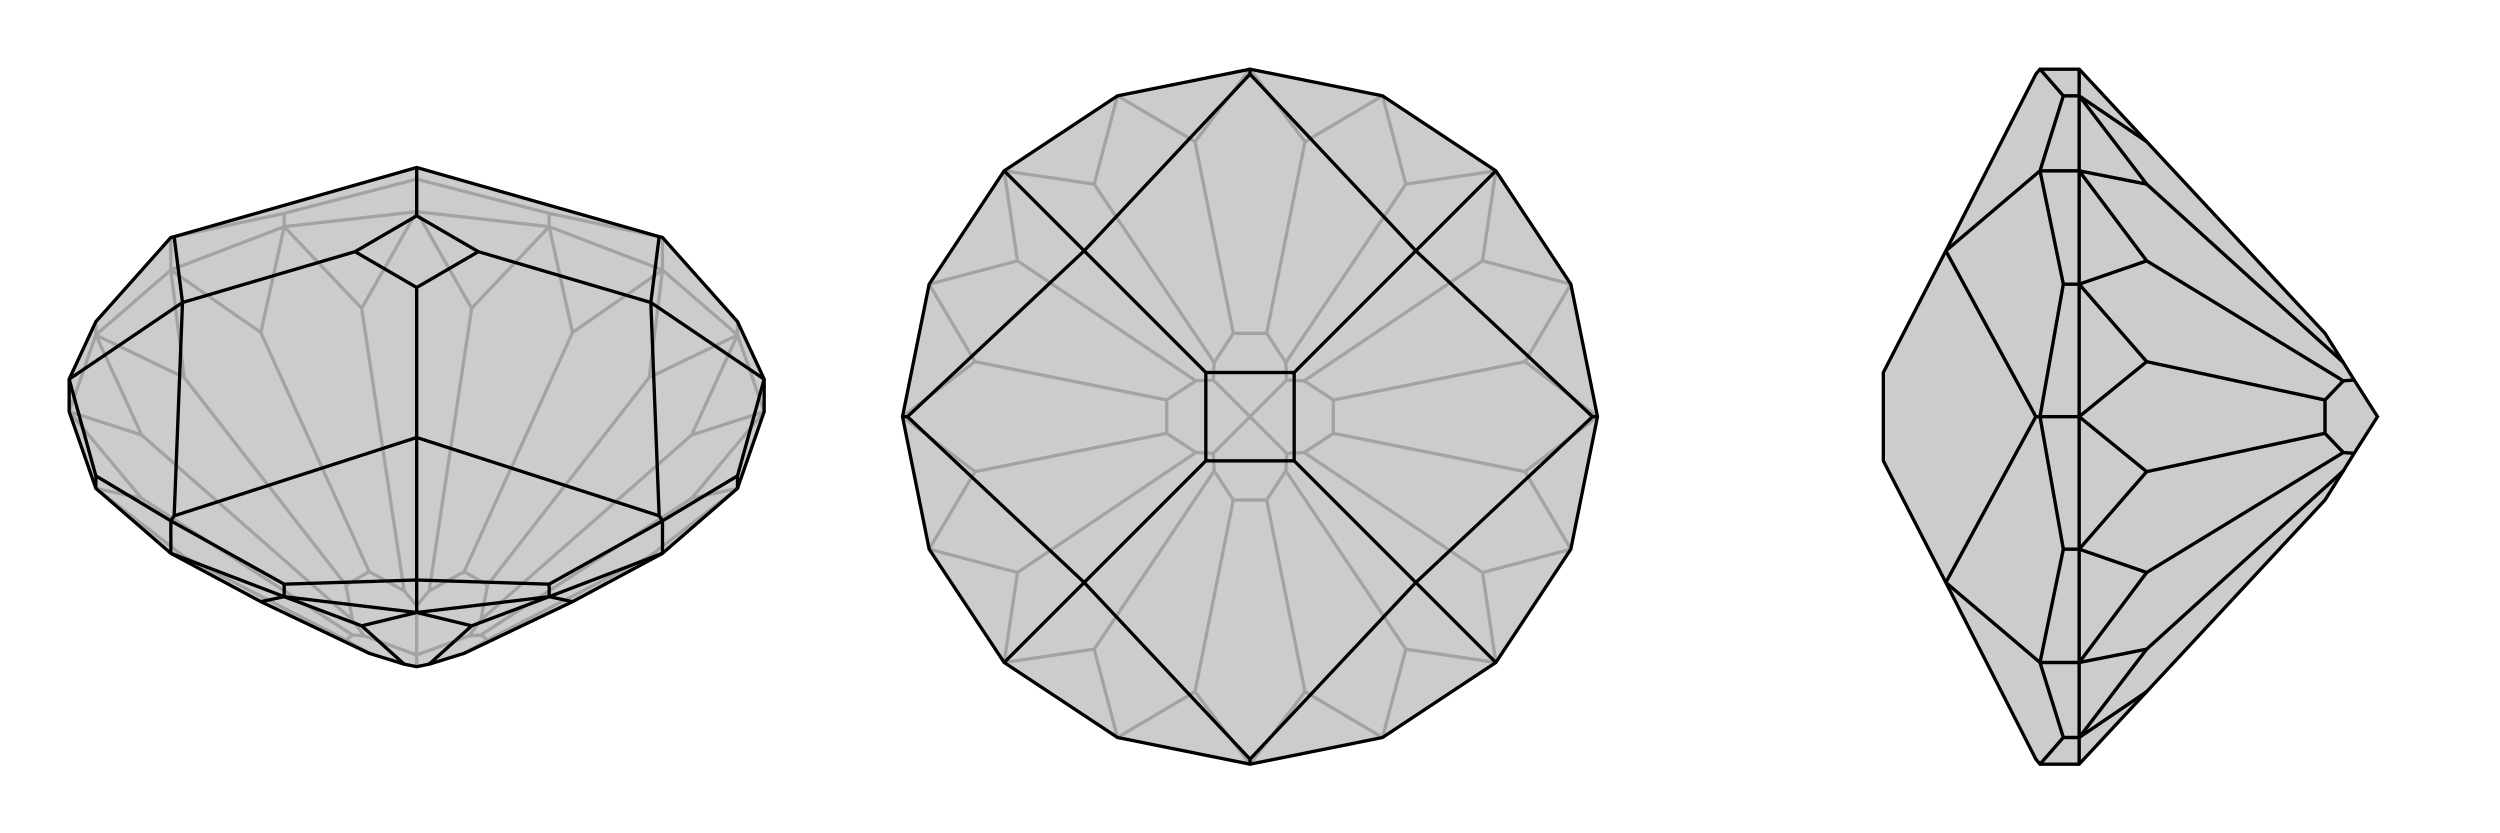
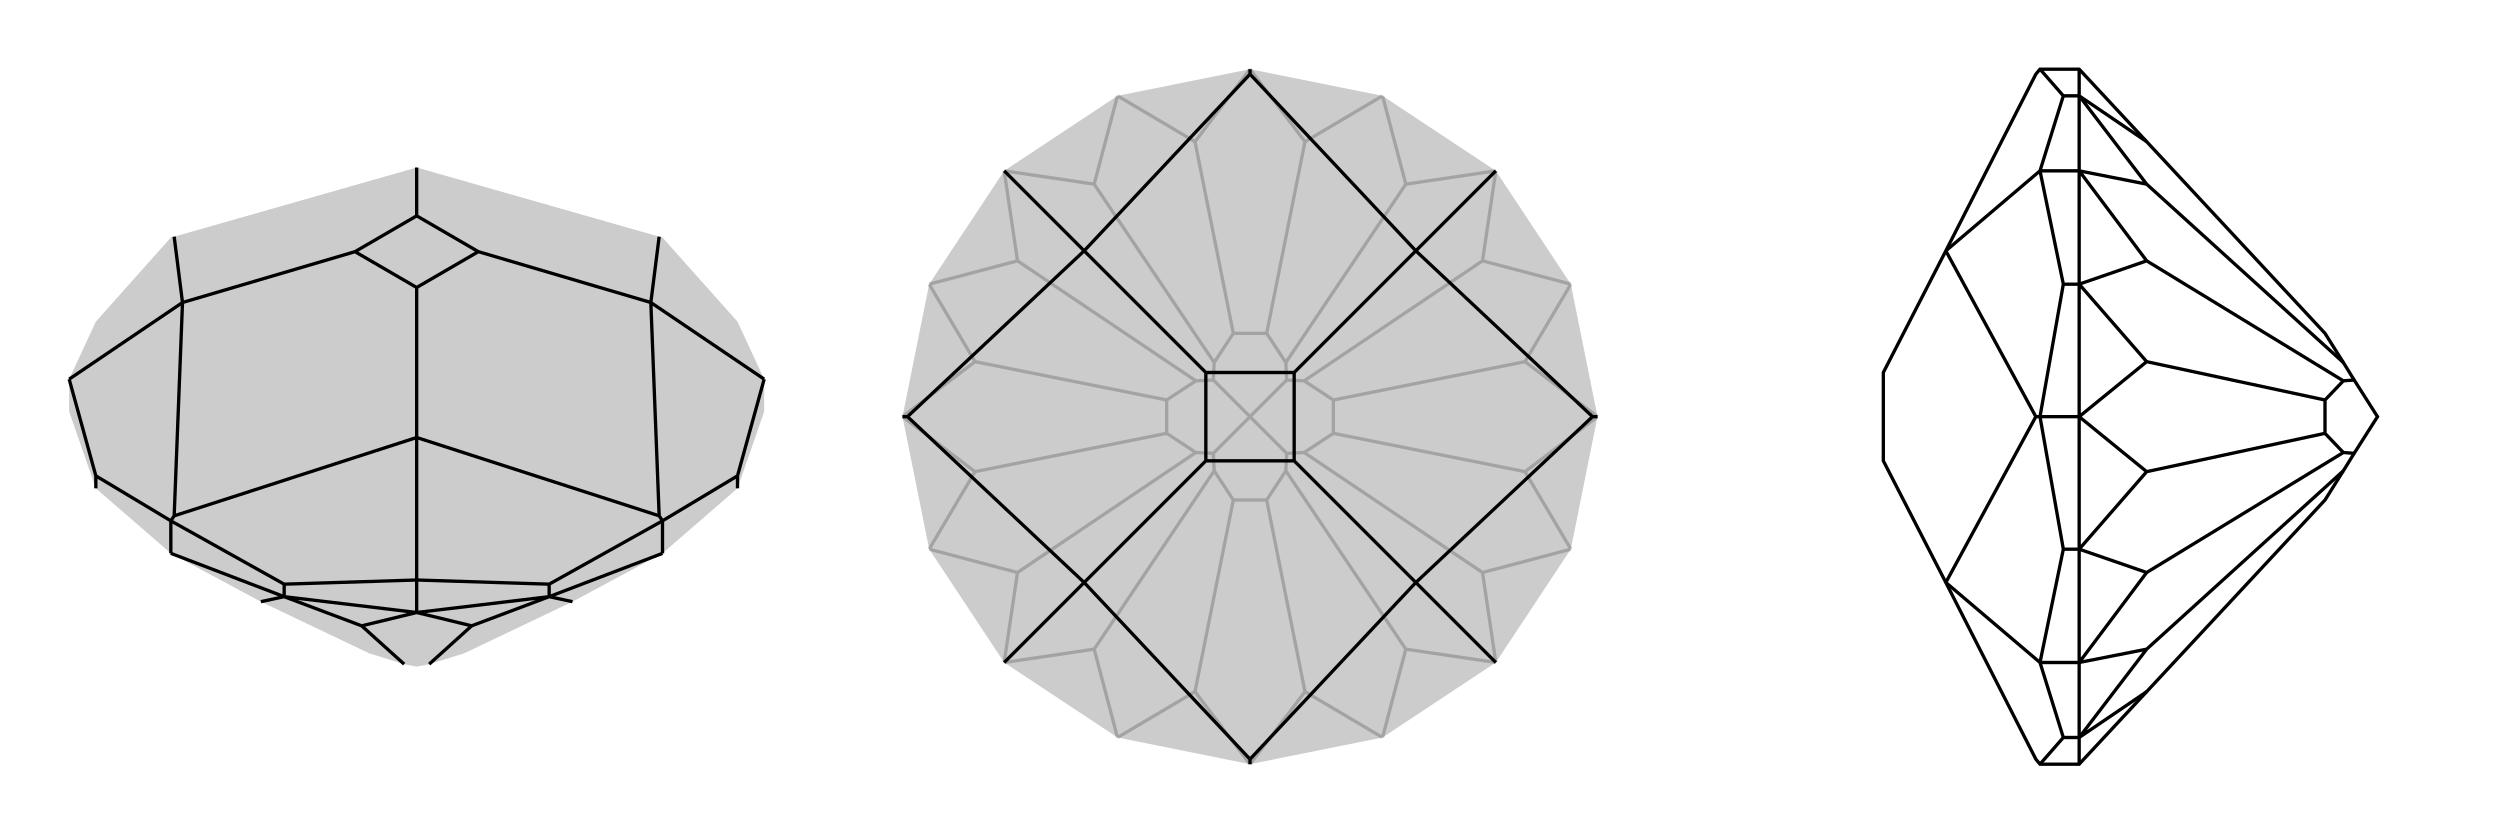
<svg xmlns="http://www.w3.org/2000/svg" viewBox="0 0 3000 1000">
  <g stroke="currentColor" stroke-width="4" fill="none" transform="translate(0 -2)">
    <path fill="currentColor" stroke="none" fill-opacity=".2" d="M313,724L443,786L485,799L500,802L515,799L557,786L687,724L795,666L885,588L917,496L917,457L885,388L795,287L791,286L500,203L209,286L205,287L115,388L83,457L83,496L115,588L205,666z" />
-     <path stroke-opacity=".2" d="M885,404L885,388M795,326L795,287M659,274L659,258M500,256L500,217M341,274L341,258M205,326L205,287M115,404L115,388M917,496L885,404M885,404L795,326M795,326L659,274M659,274L500,256M500,256L341,274M341,274L205,326M205,326L115,404M115,404L83,496M205,666L221,670M795,666L779,670M885,588L779,670M885,588L830,600M779,670L585,770M917,496L830,600M917,496L830,524M830,600L577,764M885,404L830,524M885,404L779,455M830,524L577,746M795,326L779,455M795,326L687,401M779,455L585,704M659,274L687,401M659,274L566,372M687,401L557,688M500,256L566,372M500,256L434,372M566,372L515,711M341,274L434,372M341,274L313,401M434,372L485,711M205,326L313,401M205,326L221,455M313,401L443,688M115,404L221,455M115,404L170,524M221,455L415,704M83,496L170,524M83,496L170,600M170,524L423,746M115,588L170,600M115,588L221,670M221,670L415,770M170,600L423,764M443,786L415,770M423,764L437,765M415,770L423,764M557,786L585,770M585,770L577,764M577,764L563,765M500,802L500,788M577,746L563,765M577,746L585,704M585,704L557,688M557,688L515,711M515,711L500,729M563,765L500,788M485,711L500,729M485,711L443,688M443,688L415,704M415,704L423,746M423,746L437,765M500,788L437,765M500,788L500,729M341,258L500,217M205,287L341,258M795,287L659,258M659,258L500,217M500,217L500,203" />
-     <path d="M313,724L443,786L485,799L500,802L515,799L557,786L687,724L795,666L885,588L917,496L917,457L885,388L795,287L791,286L500,203L209,286L205,287L115,388L83,457L83,496L115,588L205,666z" />
    <path d="M341,718L341,703M500,737L500,698M659,718L659,703M795,666L795,627M885,588L885,573M205,666L205,627M115,588L115,573M205,666L341,718M341,718L500,737M500,737L659,718M659,718L795,666M341,718L313,724M341,718L434,753M500,737L434,753M500,737L566,753M434,753L485,799M659,718L566,753M659,718L687,724M566,753L515,799M795,627L885,573M885,573L917,457M917,457L781,365M659,703L500,698M795,627L659,703M795,627L791,621M341,703L205,627M341,703L500,698M500,698L500,527M115,573L83,457M205,627L115,573M205,627L209,621M83,457L219,365M781,365L791,286M781,365L791,621M791,621L500,527M781,365L574,304M500,527L209,621M209,621L219,365M500,527L500,347M219,365L209,286M500,203L500,261M219,365L426,304M574,304L500,261M574,304L500,347M500,347L426,304M500,261L426,304" />
  </g>
  <g stroke="currentColor" stroke-width="4" fill="none" transform="translate(1000 0)">
    <path fill="currentColor" stroke="none" fill-opacity=".2" d="M795,205L885,341L917,500L885,659L795,795L659,885L500,917L341,885L205,795L115,659L83,500L115,341L205,205L341,115L500,83L659,115z" />
    <path stroke-opacity=".2" d="M500,917L566,830M500,917L434,830M659,885L566,830M659,885L687,779M566,830L520,600M795,795L687,779M795,795L779,687M687,779L543,565M885,659L779,687M885,659L830,566M779,687L565,543M917,500L830,566M917,500L830,434M830,566L600,520M885,341L830,434M885,341L779,313M830,434L600,480M795,205L779,313M795,205L687,221M779,313L565,457M659,115L687,221M659,115L566,170M687,221L543,435M500,83L566,170M500,83L434,170M566,170L520,400M341,115L434,170M341,115L313,221M434,170L480,400M205,205L313,221M205,205L221,313M313,221L457,435M115,341L221,313M115,341L170,434M221,313L435,457M83,500L170,434M83,500L170,566M170,434L400,480M115,659L170,566M115,659L221,687M170,566L400,520M205,795L221,687M205,795L313,779M221,687L435,543M341,885L313,779M341,885L434,830M434,830L480,600M313,779L457,565M520,600L480,600M520,600L543,565M543,565L544,544M457,565L456,544M480,600L457,565M565,543L544,544M565,543L600,520M600,520L600,480M600,480L565,457M565,457L544,456M544,544L500,500M543,435L544,456M543,435L520,400M520,400L480,400M480,400L457,435M457,435L456,456M544,456L500,500M435,457L456,456M435,457L400,480M400,480L400,520M400,520L435,543M435,543L456,544M500,500L456,544M500,500L456,456" />
-     <path d="M795,205L885,341L917,500L885,659L795,795L659,885L500,917L341,885L205,795L115,659L83,500L115,341L205,205L341,115L500,83L659,115z" />
    <path d="M795,205L699,301M917,500L911,500M795,795L699,699M500,917L500,911M205,795L301,699M83,500L89,500M500,83L500,89M205,205L301,301M699,301L500,89M500,89L301,301M699,301L911,500M911,500L699,699M699,301L553,447M699,699L500,911M500,911L301,699M699,699L553,553M301,699L89,500M301,301L89,500M301,301L447,447M301,699L447,553M553,447L447,447M553,447L553,553M553,553L447,553M447,447L447,553" />
  </g>
  <g stroke="currentColor" stroke-width="4" fill="none" transform="translate(2000 0)">
-     <path fill="currentColor" stroke="none" fill-opacity=".2" d="M576,830L790,600L812,565L825,544L853,500L825,456L812,435L790,400L576,170L495,83L448,83L443,89L335,301L260,447L260,553L335,699L443,911L448,917L495,917z" />
-     <path stroke-opacity=".2" d="M495,115L476,115M495,205L448,205M495,341L476,341M495,500L448,500M495,659L476,659M495,795L448,795M495,885L476,885M495,83L495,115M495,115L495,205M495,205L495,341M495,341L495,500M495,500L495,659M495,659L495,795M495,795L495,885M495,917L495,885M495,115L576,170M495,115L576,221M495,205L576,221M495,205L576,313M576,221L812,435M495,341L576,313M495,341L576,434M576,313L812,457M495,500L576,434M495,500L576,566M576,434L790,480M495,659L576,566M495,659L576,687M576,566L790,520M495,795L576,687M495,795L576,779M576,687L812,543M495,885L576,779M495,885L576,830M576,779L812,565M812,457L825,456M812,457L790,480M790,480L790,520M790,520L812,543M812,543L825,544M476,885L448,795M448,917L476,885M448,500L476,659M476,659L448,795M448,795L335,699M476,341L448,205M448,500L476,341M448,500L443,500M448,83L476,115M476,115L448,205M448,205L335,301M335,699L443,500M335,301L443,500" />
    <path d="M576,830L790,600L812,565L825,544L853,500L825,456L812,435L790,400L576,170L495,83L448,83L443,89L335,301L260,447L260,553L335,699L443,911L448,917L495,917z" />
    <path d="M495,885L476,885M495,795L448,795M495,659L476,659M495,500L448,500M495,341L476,341M495,205L448,205M495,115L476,115M495,917L495,885M495,885L495,795M495,795L495,659M495,659L495,500M495,500L495,341M495,341L495,205M495,205L495,115M495,115L495,83M495,885L576,830M495,885L576,779M495,795L576,779M495,795L576,687M576,779L812,565M495,659L576,687M495,659L576,566M576,687L812,543M495,500L576,566M495,500L576,434M576,566L790,520M495,341L576,434M495,341L576,313M576,434L790,480M495,205L576,313M495,205L576,221M576,313L812,457M495,115L576,221M495,115L576,170M576,221L812,435M812,543L825,544M812,543L790,520M790,520L790,480M790,480L812,457M812,457L825,456M476,115L448,205M476,115L448,83M448,500L476,341M476,341L448,205M448,205L335,301M476,659L448,795M448,500L476,659M448,500L443,500M476,885L448,917M476,885L448,795M448,795L335,699M335,301L443,500M443,500L335,699" />
  </g>
</svg>